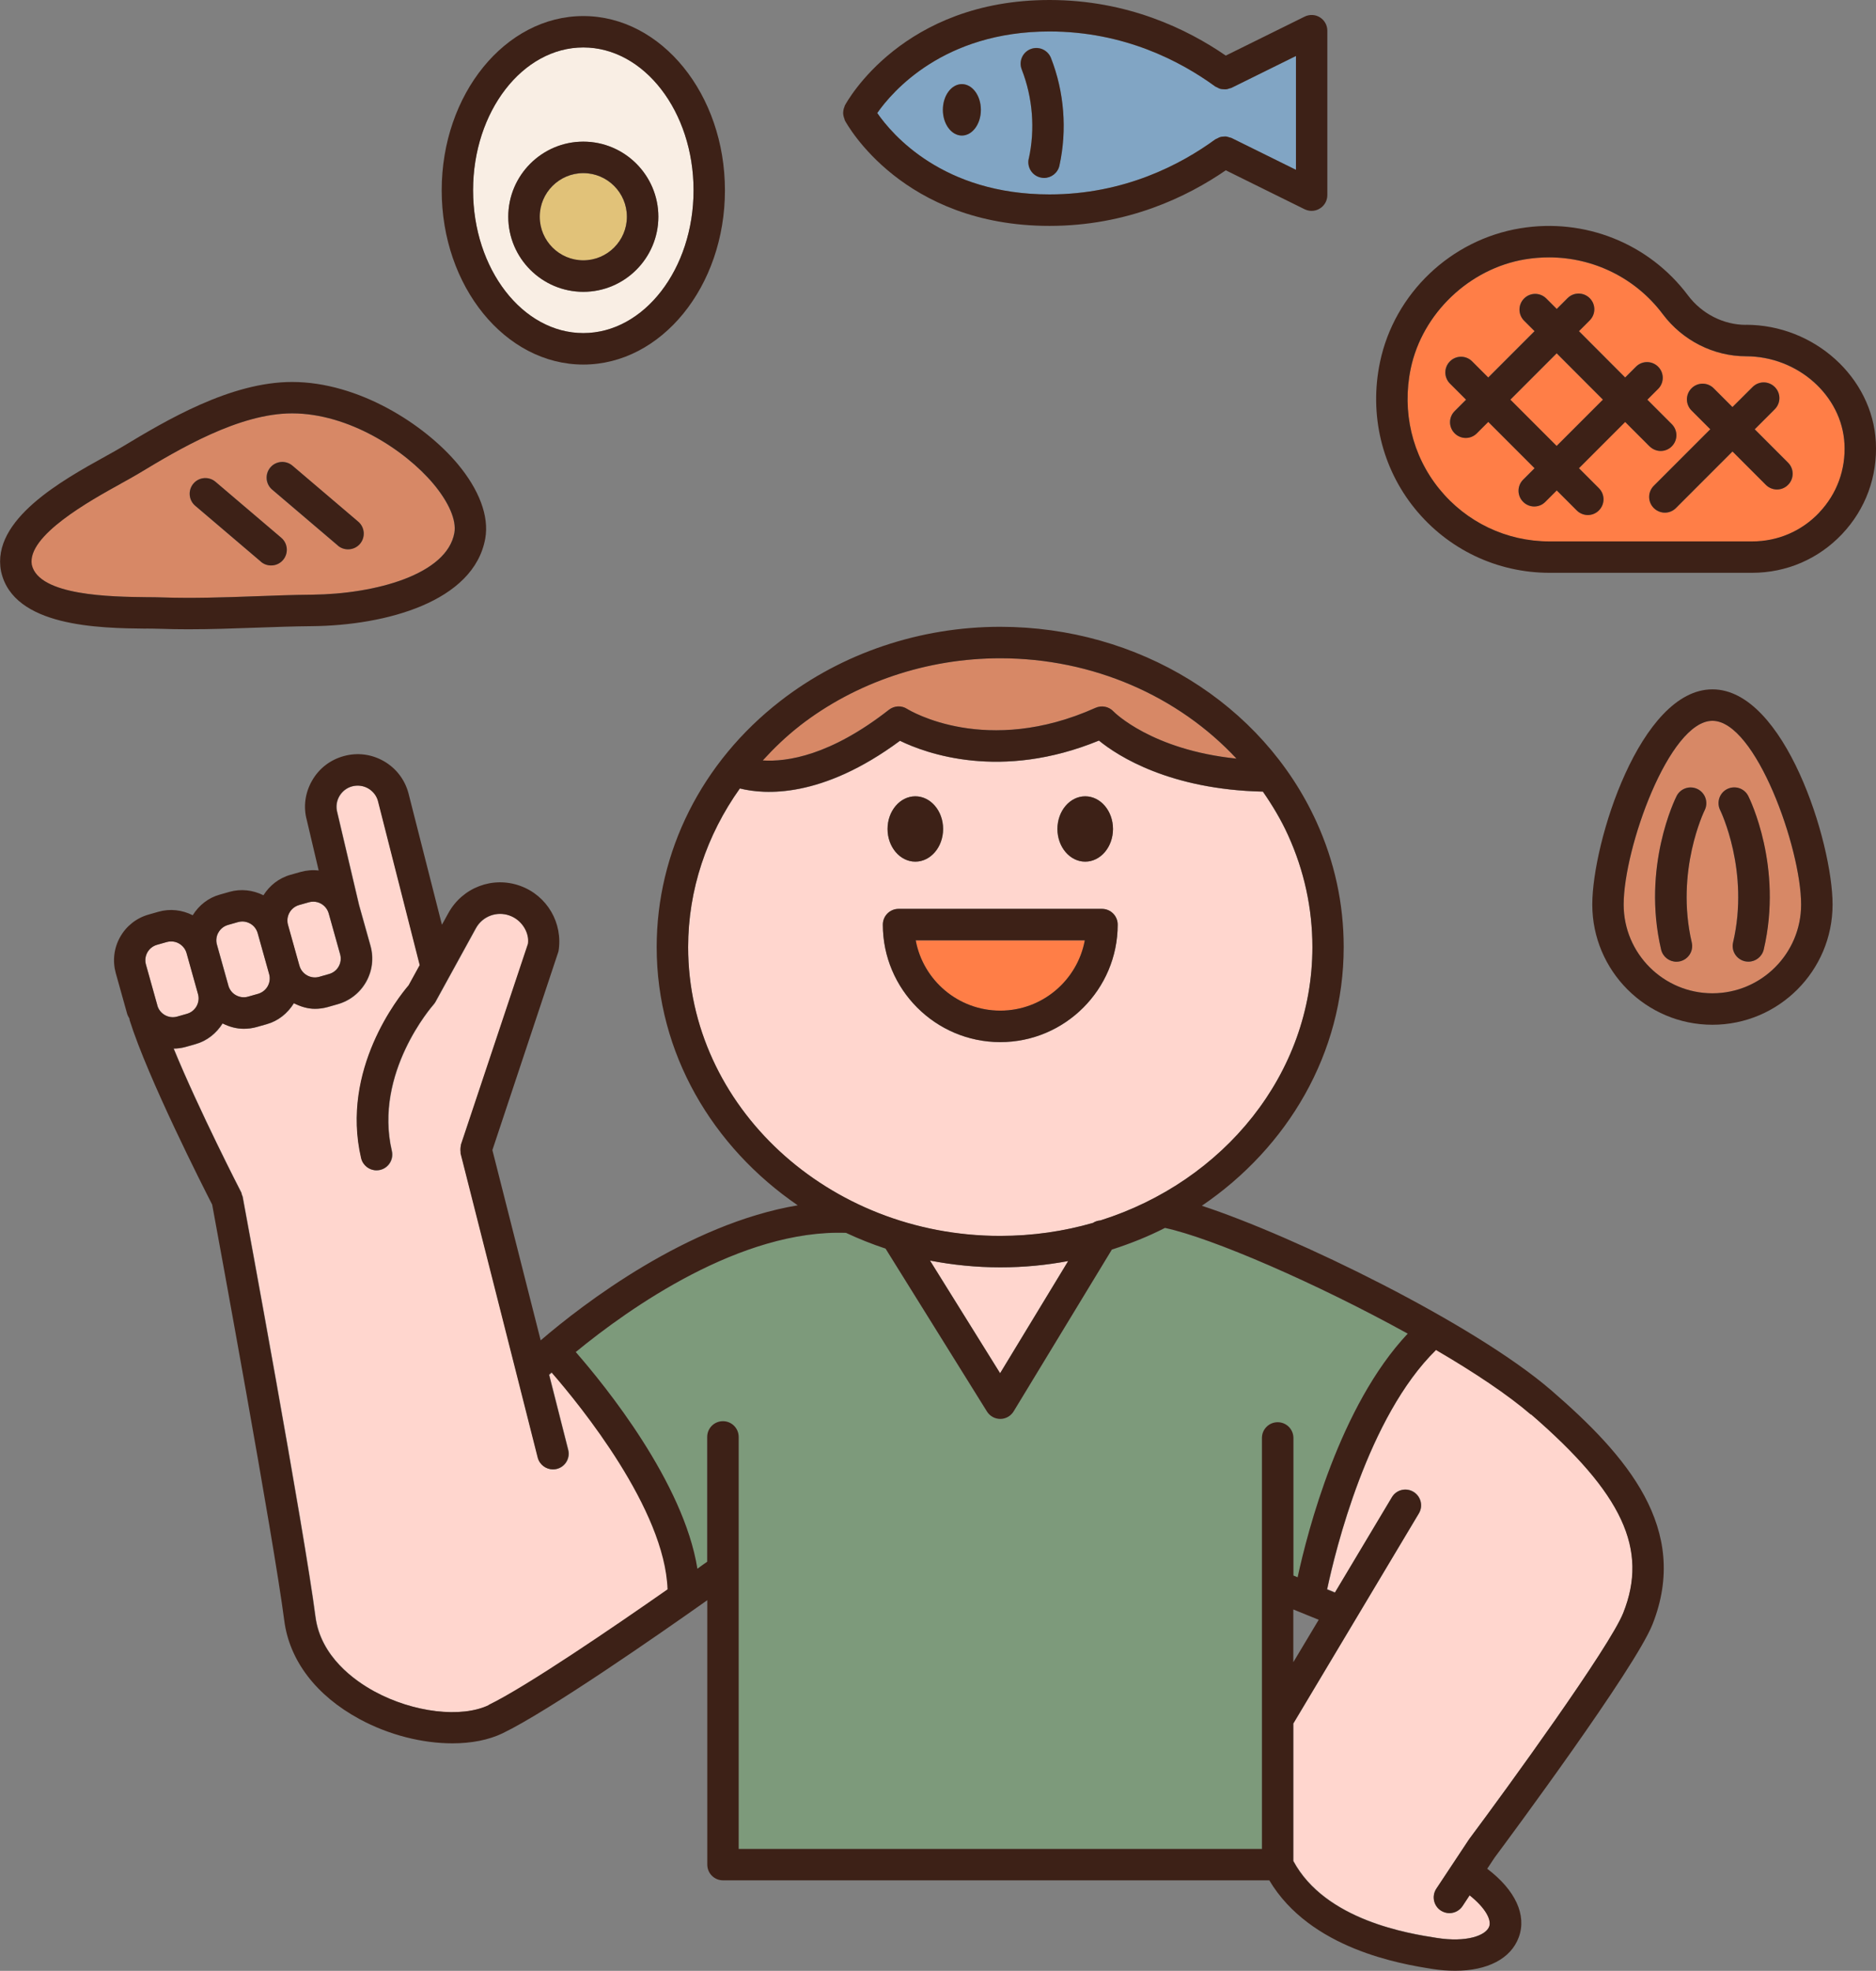
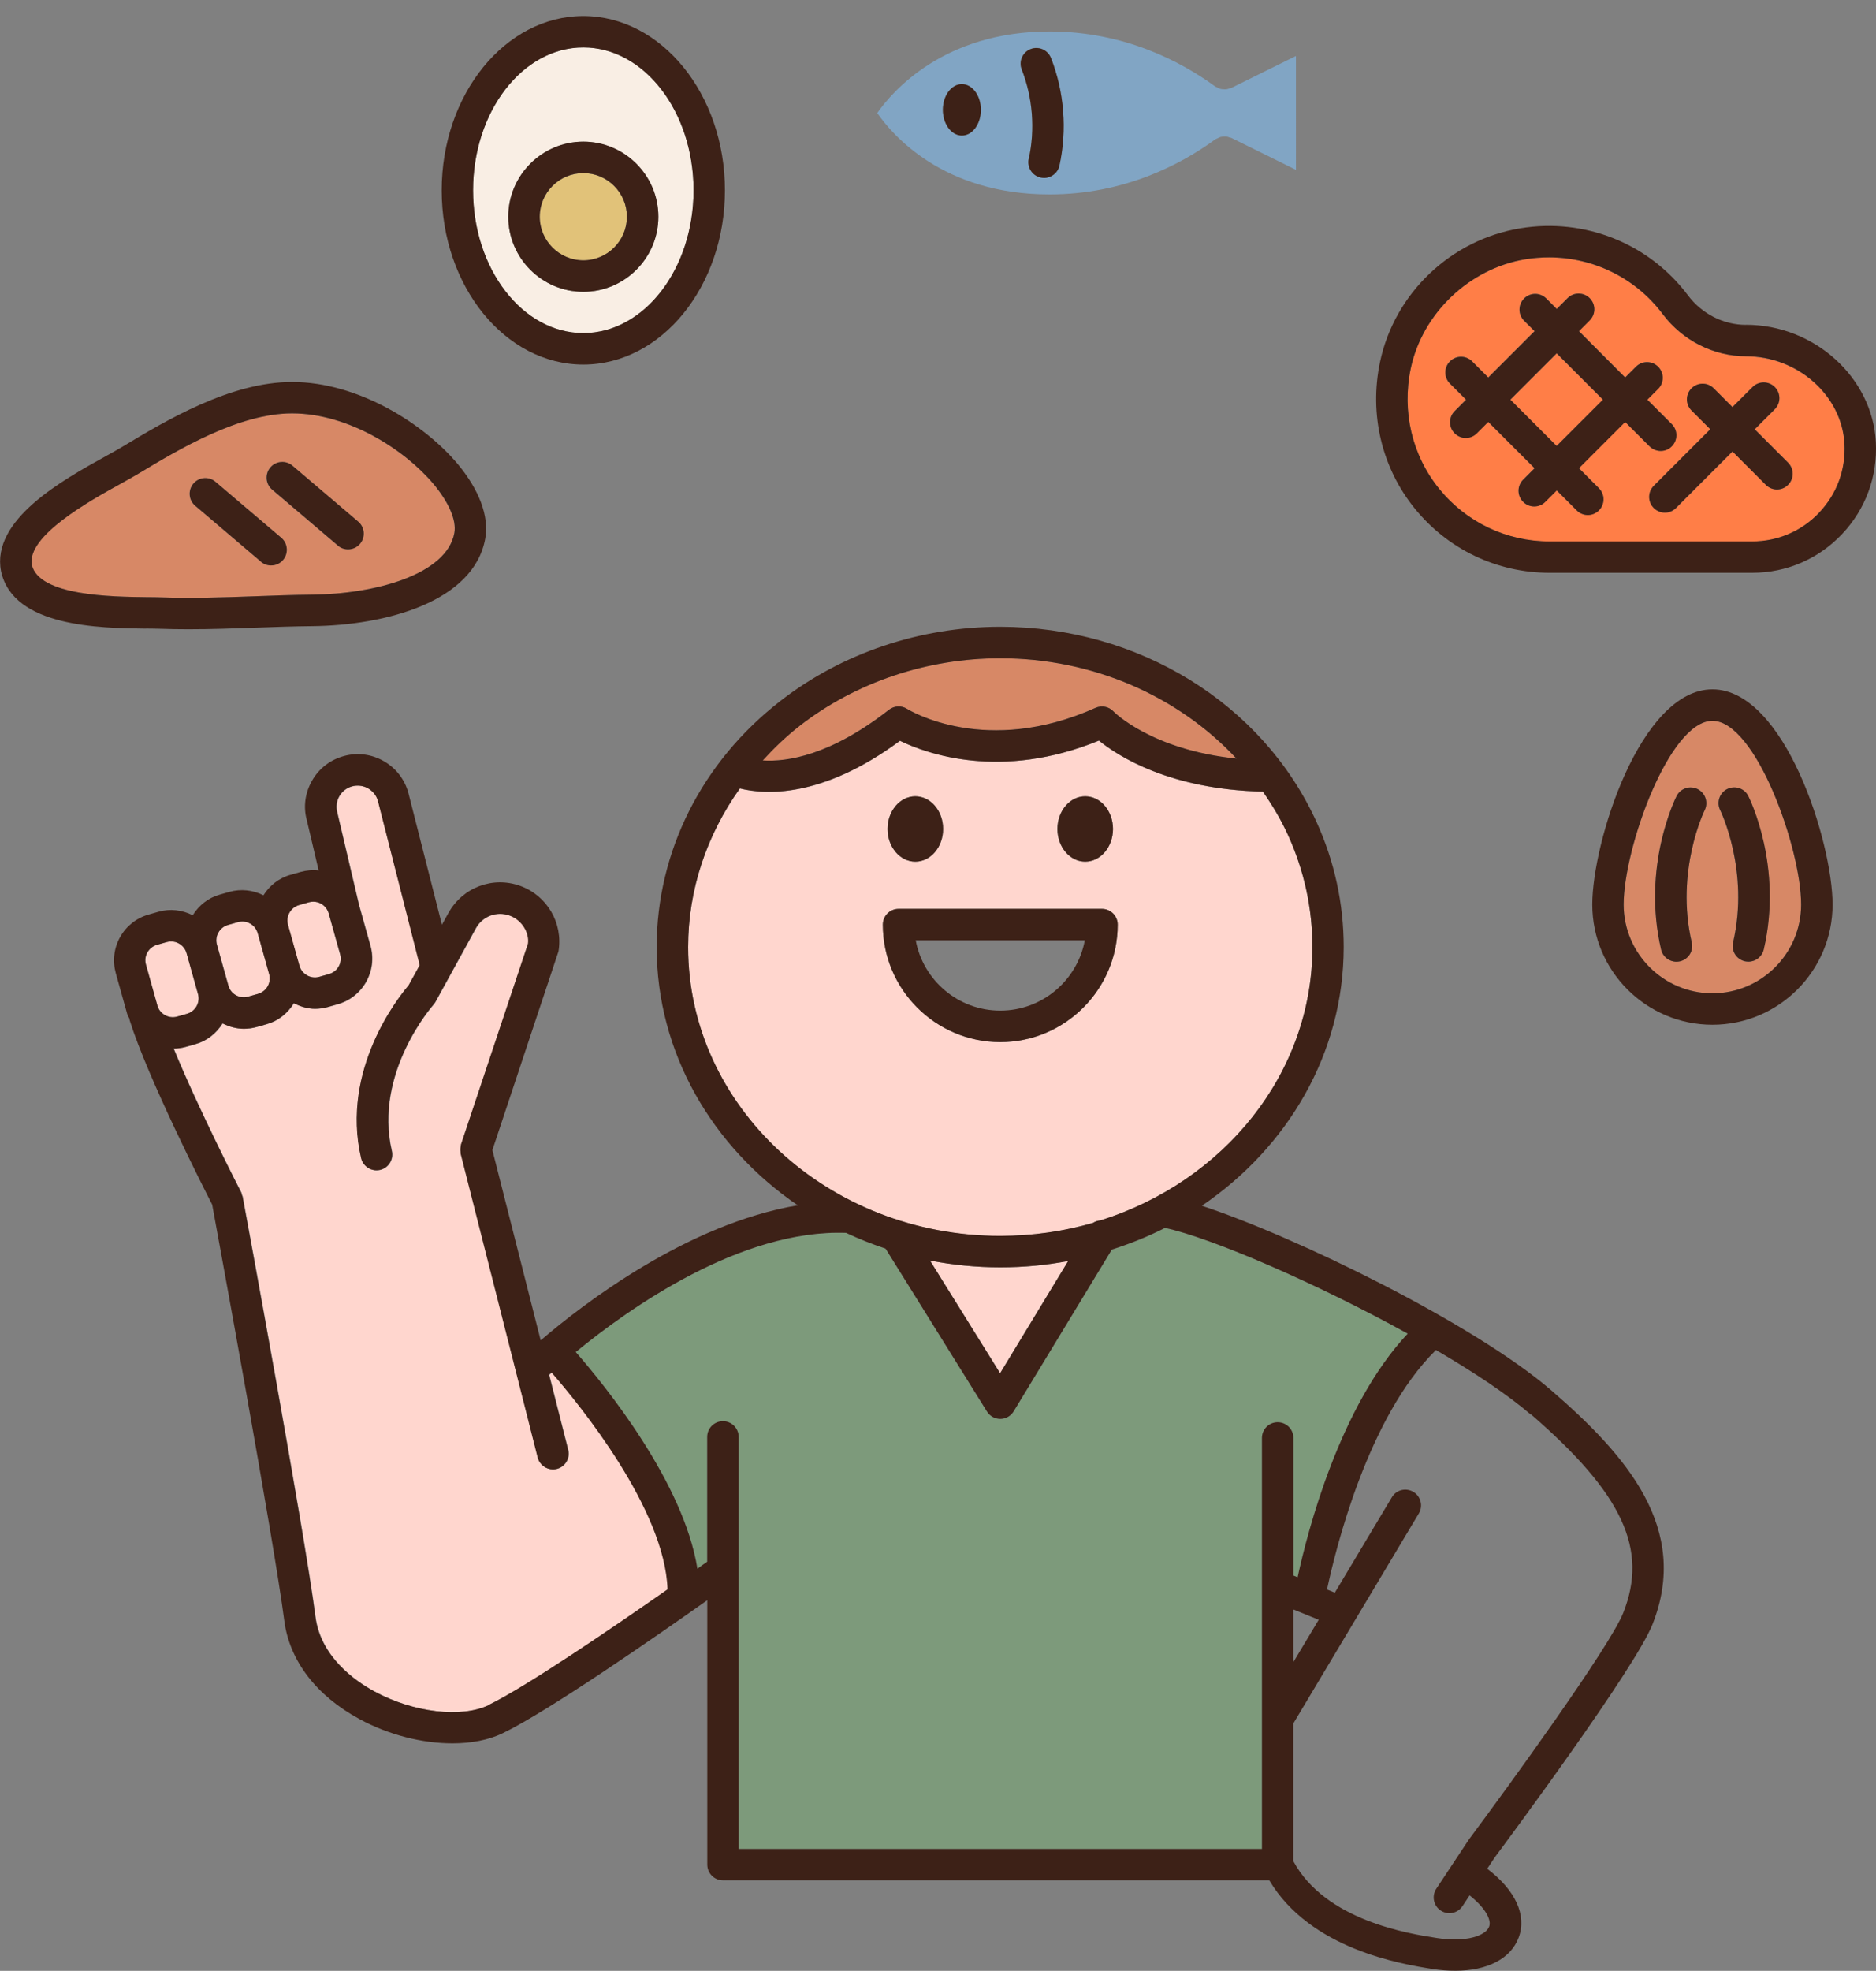
<svg xmlns="http://www.w3.org/2000/svg" id="_レイヤー_2" viewBox="0 0 235 246.73">
  <rect x="0" y="0" width="235" height="246.73" fill="#808080" stroke="none" />
  <defs>
    <style>.cls-1{fill:#3d2117;}.cls-2{fill:#ffd6ce;}.cls-3{fill:#f9eee4;}.cls-4{fill:#7d9a7b;}.cls-5{fill:#e1c279;}.cls-6{fill:#ff7e47;}.cls-7{fill:#81a5c4;}.cls-8{fill:#d78866;}</style>
  </defs>
  <g id="_レイヤー_3">
    <path class="cls-2" d="M125.3,154.73c4.04,0,7.94-.57,11.62-1.63.28-.19.6-.28.93-.31,15.42-4.85,26.55-18.34,26.55-34.21,0-4.87-1.03-9.58-3.05-14.02-.88-1.93-1.96-3.73-3.15-5.45-11.63-.26-18.15-4.43-20.54-6.39-12.3,5.05-21.66,1.61-24.92.03-9.82,7.27-16.99,6.74-20.06,5.97-4.16,5.84-6.48,12.7-6.48,19.86,0,19.94,17.54,36.16,39.1,36.16ZM135.94,99.69c1.92,0,3.48,1.83,3.48,4.09s-1.56,4.09-3.48,4.09-3.48-1.83-3.48-4.09,1.56-4.09,3.48-4.09ZM114.66,99.69c1.92,0,3.48,1.83,3.48,4.09s-1.56,4.09-3.48,4.09-3.48-1.83-3.48-4.09,1.56-4.09,3.48-4.09ZM112.56,113.79h25.48c1.09,0,1.97.88,1.97,1.97,0,8.11-6.6,14.71-14.71,14.71s-14.71-6.6-14.71-14.71c0-1.09.88-1.97,1.97-1.97Z" />
    <path class="cls-5" d="M73.07,32.6c3.01,0,5.46-2.45,5.46-5.46s-2.45-5.46-5.46-5.46-5.46,2.45-5.46,5.46,2.45,5.46,5.46,5.46Z" />
-     <path class="cls-6" d="M125.3,126.53c5.27,0,9.67-3.8,10.59-8.8h-21.18c.93,5,5.32,8.8,10.59,8.8Z" />
    <path class="cls-8" d="M111.34,88.86c.66-.51,1.56-.56,2.27-.12.39.24,9.95,6,23.62-.13.78-.34,1.68-.16,2.25.46.04.05,4.75,4.81,15.4,5.9-7.3-7.83-17.99-12.56-29.59-12.56-9.18,0-18.11,3-25.13,8.46-1.7,1.32-3.22,2.79-4.63,4.33,3.04.2,8.47-.6,15.8-6.34Z" />
    <path class="cls-3" d="M73.07,41.7c7.61,0,13.81-8.02,13.81-17.88s-6.2-17.88-13.81-17.88-13.81,8.02-13.81,17.88,6.2,17.88,13.81,17.88ZM73.07,17.74c5.18,0,9.4,4.22,9.4,9.4s-4.22,9.4-9.4,9.4-9.4-4.22-9.4-9.4,4.22-9.4,9.4-9.4Z" />
    <path class="cls-8" d="M225.62,113.24c0-7.04-5.7-23-11.11-23s-11.12,15.96-11.12,23c0,6.13,4.99,11.11,11.12,11.11s11.11-4.98,11.11-11.11ZM216.35,98.79c.98-.48,2.15-.1,2.64.87.18.36,4.37,8.83,1.94,19.22-.22.91-1.02,1.52-1.92,1.52-.15,0-.3-.02-.45-.05-1.06-.25-1.72-1.31-1.47-2.36,2.09-8.96-1.58-16.48-1.62-16.56-.48-.97-.09-2.15.88-2.64ZM213.54,101.42c-.04.08-3.71,7.6-1.62,16.56.25,1.06-.41,2.11-1.47,2.36-.15.03-.3.05-.45.05-.9,0-1.7-.61-1.92-1.52-2.43-10.39,1.76-18.86,1.94-19.22.49-.96,1.66-1.35,2.64-.87.97.48,1.36,1.67.88,2.64Z" />
    <path class="cls-2" d="M28.61,123.38c.15.52.48.95.95,1.21.47.27,1.02.33,1.53.18l1.24-.35c.51-.15.95-.48,1.21-.95.26-.47.33-1.01.18-1.53l-1.43-5.11c-.15-.52-.48-.95-.95-1.21-.31-.17-.64-.26-.98-.26-.18,0-.37.03-.55.08l-1.23.35c-.52.15-.95.48-1.21.95-.27.47-.33,1.01-.18,1.53l1.43,5.11Z" />
    <path class="cls-2" d="M37.5,120.89c.3,1.07,1.42,1.7,2.48,1.4l1.23-.35c.52-.15.95-.48,1.21-.95.27-.47.33-1.01.18-1.53l-1.43-5.11c-.15-.52-.48-.95-.95-1.21-.31-.17-.64-.26-.98-.26-.18,0-.36.02-.54.07l-1.24.35c-1.07.3-1.69,1.41-1.4,2.48l1.43,5.11Z" />
    <path class="cls-7" d="M131.47,24.34c9.36,0,16.46-3.75,20.76-6.89.08-.06.17-.08.26-.12.12-.06.23-.13.36-.17.14-.04.27-.05.41-.06.11,0,.22-.02.33-.01.14.01.27.06.41.11.09.03.18.03.26.07l8.08,3.99V7.01l-8.08,3.99c-.08.04-.17.04-.25.07-.14.05-.27.1-.42.11-.12.01-.23,0-.35-.01-.13,0-.26-.01-.39-.05-.14-.04-.26-.11-.38-.18-.08-.04-.17-.06-.24-.11-4.3-3.14-11.4-6.89-20.76-6.89-13.28,0-19.72,7.55-21.58,10.21,1.85,2.68,8.21,10.19,21.58,10.19ZM129.1,6.13c1.01-.4,2.15.1,2.55,1.11,1.66,4.24,2.04,9.03,1.06,13.48-.2.91-1.02,1.54-1.92,1.54-.14,0-.28-.02-.43-.05-1.06-.23-1.73-1.28-1.5-2.35.82-3.69.5-7.67-.88-11.19-.4-1.01.1-2.15,1.11-2.55ZM120.49,10.53c1.32,0,2.38,1.44,2.38,3.22s-1.07,3.22-2.38,3.22-2.38-1.44-2.38-3.22,1.07-3.22,2.38-3.22Z" />
    <path class="cls-2" d="M23.42,126.92c.52-.15.95-.48,1.21-.95.26-.47.33-1.01.18-1.53l-1.43-5.11c-.15-.52-.48-.95-.95-1.21-.3-.17-.64-.26-.98-.26-.18,0-.36.02-.54.07l-1.23.35c-.52.15-.95.48-1.21.95-.26.47-.33,1.01-.18,1.53l1.43,5.11c.3,1.07,1.43,1.69,2.48,1.4l1.23-.35Z" />
-     <path class="cls-2" d="M167.23,199.37l7.14-11.94c.55-.93,1.76-1.24,2.7-.68.93.56,1.24,1.76.68,2.7l-15.73,26.31v17.2c4.01,7.46,14.5,9.1,17.99,9.64,3.72.59,6.14-.3,6.55-1.43.3-.82-.43-2.3-2.45-3.91l-.89,1.35c-.38.57-1.01.88-1.64.88-.38,0-.75-.11-1.09-.33-.91-.6-1.15-1.82-.55-2.73l4.05-6.11s.03-.02.04-.04c.01-.02.01-.04.02-.05,4.8-6.43,17.62-24.07,19.31-28.34,3.16-7.96-.08-14.92-11.55-24.84-2.89-2.5-7.13-5.31-11.89-8.09-8.56,8.38-12.63,25.16-13.65,29.98l.98.4Z" />
    <path class="cls-4" d="M139.28,156.44l-12.3,20.25c-.36.58-.99.94-1.67.95h-.01c-.68,0-1.31-.35-1.67-.93l-12.7-20.39c-1.7-.56-3.36-1.22-4.95-1.97-13.19-.46-27.13,9.4-33.86,14.92,3.68,4.21,13.51,16.31,15.24,27.13.51-.36.9-.64,1.23-.88v-15.62c0-1.09.88-1.97,1.97-1.97s1.97.88,1.97,1.97v51.58h65.55v-32.88h0v-18.57c0-1.09.88-1.97,1.97-1.97s1.97.88,1.97,1.97v17.22l.53.22c1.24-5.74,5.28-21.46,13.79-30.5-11.37-6.28-24.55-11.98-30.4-13.23-2.11,1.08-4.34,1.97-6.65,2.71Z" />
    <path class="cls-2" d="M133.81,157.87c-2.75.52-5.6.79-8.51.79s-5.95-.3-8.8-.85l8.78,14.1,8.53-14.05Z" />
    <path class="cls-2" d="M68.81,172.1l2.39,9.41c.27,1.05-.37,2.13-1.42,2.39-.16.04-.33.06-.48.06-.88,0-1.68-.59-1.91-1.48l-2.67-10.54-6.99-27.54c-.01-.05,0-.11,0-.16-.02-.13-.03-.26-.02-.4,0-.13.02-.26.05-.38.01-.06,0-.11.02-.17l8.39-25.13c.2-1.36-.74-2.98-2.32-3.54-1.61-.57-3.38.09-4.21,1.59l-5.07,9.23c-.07.13-.17.26-.27.37-.07.08-7.49,8.49-5.19,18.29.25,1.06-.41,2.12-1.47,2.37-.15.03-.3.05-.45.05-.9,0-1.7-.61-1.92-1.52-2.59-11.09,4.71-20.2,5.95-21.64l1.39-2.53-5.23-20.54c-.18-.65-.62-1.23-1.23-1.58-.61-.35-1.34-.44-2.01-.26-.68.18-1.25.63-1.61,1.24-.35.61-.45,1.33-.26,2.01l2.73,11.6,1.43,5.1c.43,1.53.23,3.14-.54,4.52-.78,1.38-2.05,2.38-3.58,2.81l-1.23.35c-.53.15-1.07.22-1.6.22-.94,0-1.82-.29-2.64-.7-.79,1.27-1.97,2.22-3.42,2.63l-1.24.35c-.53.15-1.07.22-1.61.22-.92,0-1.82-.24-2.66-.67-.79,1.25-1.96,2.19-3.39,2.59l-1.23.35c-.51.14-1.01.2-1.51.21,3.17,7.74,8.39,17.88,8.46,18,.05.09.05.2.08.29.03.09.08.16.1.25.32,1.7,7.74,41.88,9.12,52.58.65,5.01,4.91,8.01,7.39,9.36,4.87,2.64,10.91,3.36,14.35,1.7,4.73-2.28,15.65-9.74,22.42-14.47-.34-10-10.88-22.96-14.54-27.16-.11.1-.21.19-.31.28Z" />
    <path class="cls-8" d="M18.34,74.76c.71,0,1.35.02,1.89.03,3.86.13,7.82,0,11.64-.14,2.4-.08,4.8-.17,7.2-.2,7.94-.08,16.91-2.53,17.83-7.74.28-1.57-.68-3.81-2.62-6.13-3.57-4.25-10.63-8.83-17.71-8.83-6.68,0-14.22,4.53-19.2,7.52-.61.37-1.38.79-2.26,1.28-3.84,2.12-11.81,6.53-11.15,10.17.9,3.87,9.99,3.99,14.37,4.04ZM33.86,58.52c.7-.83,1.95-.93,2.77-.22l8.24,7.01c.83.7.93,1.95.22,2.77-.39.46-.94.69-1.5.69-.45,0-.91-.15-1.28-.47l-8.24-7.01c-.83-.7-.93-1.95-.22-2.77ZM24.23,60.54c.7-.83,1.95-.93,2.77-.22l8.24,7.01c.83.7.93,1.95.22,2.77-.39.46-.94.69-1.5.69-.45,0-.91-.15-1.28-.47l-8.24-7.01c-.83-.7-.93-1.95-.22-2.77Z" />
    <rect class="cls-6" x="190.9" y="45.94" width="8.2" height="8.2" transform="translate(21.73 152.54) rotate(-45)" />
    <path class="cls-6" d="M218.71,44.61c-4.04,0-7.94-1.97-10.42-5.27-3.4-4.53-8.68-7.11-14.26-7.11-.98,0-1.97.08-2.96.24-7.01,1.15-12.91,6.77-14.35,13.67-1.13,5.39.17,10.88,3.57,15.07,3.4,4.18,8.43,6.58,13.81,6.58h25.38c3.21,0,6.2-1.28,8.41-3.61,2.21-2.33,3.33-5.38,3.16-8.6-.32-6.05-5.85-10.96-12.34-10.96ZM200.28,61.11c.77.77.77,2.01,0,2.78-.38.38-.89.58-1.39.58s-1.01-.19-1.39-.58l-2.5-2.5-1.43,1.43c-.38.38-.89.58-1.39.58s-1.01-.19-1.39-.58c-.77-.77-.77-2.01,0-2.78l1.43-1.43-5.8-5.8-1.43,1.43c-.38.38-.89.58-1.39.58s-1.01-.19-1.39-.58c-.77-.77-.77-2.01,0-2.78l1.43-1.43-2.02-2.02c-.77-.77-.77-2.01,0-2.78.77-.77,2.01-.77,2.78,0l2.02,2.02,5.8-5.8-1.31-1.31c-.77-.77-.77-2.01,0-2.78.77-.77,2.01-.77,2.78,0l1.31,1.31,1.35-1.35c.77-.77,2.01-.77,2.78,0s.77,2.01,0,2.78l-1.35,1.35,5.79,5.8,1.35-1.35c.77-.77,2.01-.77,2.78,0,.77.77.77,2.01,0,2.78l-1.35,1.35,3.06,3.06c.77.77.77,2.01,0,2.78-.38.38-.89.58-1.39.58s-1.01-.19-1.39-.58l-3.06-3.06-5.79,5.79,2.5,2.5ZM223.99,60.7c-.38.38-.89.58-1.39.58s-1.01-.19-1.39-.58l-4.18-4.18-7.08,7.08c-.38.38-.89.58-1.39.58s-1.01-.19-1.39-.58c-.77-.77-.77-2.01,0-2.78l7.08-7.08-2.35-2.35c-.77-.77-.77-2.01,0-2.78s2.01-.77,2.78,0l2.35,2.35,2.52-2.51c.77-.77,2.01-.77,2.78,0,.77.77.77,2.01,0,2.78l-2.51,2.51,4.18,4.18c.77.77.77,2.01,0,2.78Z" />
    <path class="cls-1" d="M99.95,150.89c-13.84,2.32-26.9,12.34-32.22,16.91l-6.05-23.82,8.28-24.88c.59-3.54-1.43-6.99-4.8-8.2-3.44-1.24-7.22.2-8.99,3.4l-.81,1.47-4.2-16.49c-.46-1.7-1.56-3.12-3.08-3.99-1.52-.87-3.29-1.11-5-.64-1.7.46-3.12,1.55-3.99,3.08-.88,1.53-1.11,3.3-.66,4.93l1.49,6.32c-.75-.09-1.52-.03-2.27.18l-1.24.35c-1.48.41-2.65,1.36-3.41,2.57-1.32-.66-2.82-.83-4.25-.43l-1.23.35c-1.43.4-2.6,1.33-3.38,2.58-1.33-.67-2.84-.85-4.28-.44l-1.23.35c-1.53.43-2.8,1.43-3.58,2.81s-.97,2.99-.55,4.52l1.43,5.11c.06.23.2.4.29.61.01.06,0,.12.02.18,2.29,7.28,9.28,21.02,10.34,23.09.66,3.59,7.72,41.92,9.03,52.08.65,5,3.99,9.38,9.42,12.32,3.68,2,7.89,3.04,11.64,3.04,2.35,0,4.53-.41,6.29-1.26,5.75-2.77,19.46-12.29,25.64-16.66v33.1c0,1.09.88,1.97,1.97,1.97h68.43c5.13,8.61,16.52,10.48,20.4,11.09,1.01.16,1.98.23,2.89.23,4.02,0,6.97-1.5,7.96-4.19,1.03-2.79-.44-5.92-3.95-8.58l.92-1.39c1.88-2.53,17.59-23.7,19.78-29.2,4.76-12-3.26-21.16-12.64-29.27-9.67-8.37-32.18-19.33-43.81-23.14,10.75-7.3,17.77-19.08,17.77-32.39,0-5.43-1.15-10.7-3.4-15.65-6.76-14.85-22.32-24.44-39.63-24.44-10.05,0-19.83,3.3-27.54,9.29-9.85,7.64-15.49,18.87-15.49,30.81,0,13.27,6.99,25.02,17.68,32.33ZM37.47,113.3l1.24-.35c.18-.05.36-.07.54-.07.34,0,.68.08.98.26.47.27.8.7.95,1.21l1.43,5.11c.15.52.08,1.06-.18,1.53-.26.47-.69.8-1.21.95l-1.23.35c-1.06.3-2.18-.32-2.48-1.4l-1.43-5.11c-.3-1.07.33-2.18,1.4-2.48ZM27.36,116.74c.26-.47.69-.8,1.21-.95l1.23-.35c.18-.05.37-.08.55-.08.34,0,.68.09.98.26.47.26.8.69.95,1.21l1.43,5.11c.15.51.08,1.06-.18,1.53-.27.47-.7.8-1.21.95l-1.24.35c-.51.15-1.06.08-1.53-.18-.47-.26-.8-.69-.95-1.21l-1.43-5.11c-.15-.52-.08-1.06.18-1.53ZM19.71,125.87l-1.43-5.11c-.15-.51-.08-1.06.18-1.53.27-.47.7-.81,1.21-.95l1.23-.35c.18-.05.36-.07.54-.07.34,0,.68.08.98.26.47.27.81.7.95,1.21l1.43,5.11c.15.51.08,1.06-.18,1.53-.27.47-.7.81-1.21.95l-1.23.35c-1.05.3-2.18-.32-2.48-1.4ZM61.24,213.45c-3.44,1.66-9.48.95-14.35-1.7-2.48-1.35-6.74-4.35-7.39-9.36-1.38-10.71-8.8-50.88-9.12-52.58-.02-.09-.07-.17-.1-.25-.03-.1-.03-.2-.08-.29-.06-.12-5.28-10.26-8.46-18,.5,0,1.01-.07,1.51-.21l1.23-.35c1.43-.4,2.6-1.34,3.39-2.59.84.42,1.74.67,2.66.67.54,0,1.08-.07,1.61-.22l1.24-.35c1.45-.4,2.63-1.35,3.42-2.63.82.41,1.7.7,2.64.7.53,0,1.06-.07,1.6-.22l1.23-.35c1.53-.43,2.8-1.43,3.58-2.81.78-1.38.97-2.99.54-4.52l-1.43-5.1-2.73-11.6c-.18-.68-.09-1.4.26-2.01.35-.61.92-1.06,1.61-1.24.68-.18,1.4-.09,2.01.26.61.35,1.06.93,1.23,1.58l5.23,20.54-1.39,2.53c-1.23,1.44-8.54,10.55-5.95,21.64.22.91,1.02,1.52,1.92,1.52.15,0,.3-.02.45-.05,1.06-.25,1.71-1.31,1.47-2.37-2.29-9.8,5.12-18.2,5.19-18.29.1-.11.19-.24.27-.37l5.07-9.23c.83-1.5,2.6-2.16,4.21-1.59,1.58.56,2.52,2.18,2.32,3.54l-8.39,25.13c-.02.05,0,.11-.02.17-.03.13-.04.25-.05.38,0,.14,0,.27.02.4,0,.05,0,.11,0,.16l6.99,27.54,2.67,10.54c.23.89,1.03,1.48,1.91,1.48.16,0,.32-.02.48-.06,1.05-.27,1.69-1.34,1.42-2.39l-2.39-9.41c.1-.09.2-.18.31-.28,3.66,4.2,14.2,17.16,14.54,27.16-6.77,4.73-17.69,12.18-22.42,14.47ZM191.79,177.07c11.47,9.92,14.71,16.88,11.55,24.84-1.69,4.27-14.51,21.91-19.31,28.34-.01.02-.01.04-.02.05-.01.02-.03.02-.04.04l-4.05,6.11c-.6.91-.35,2.13.55,2.73.33.22.71.33,1.09.33.63,0,1.26-.31,1.64-.88l.89-1.35c2.02,1.61,2.76,3.09,2.45,3.91-.41,1.13-2.84,2.01-6.55,1.43-3.49-.54-13.98-2.18-17.99-9.64v-17.2l15.73-26.31c.56-.93.25-2.14-.68-2.7-.94-.56-2.15-.26-2.7.68l-7.14,11.94-.98-.4c1.02-4.82,5.09-21.61,13.65-29.98,4.76,2.78,8.99,5.59,11.89,8.09ZM162.01,208.1v-6.61l3.18,1.29-3.18,5.31ZM176.34,166.96c-8.51,9.04-12.55,24.76-13.79,30.5l-.53-.22v-17.22c0-1.09-.88-1.97-1.97-1.97s-1.97.88-1.97,1.97v18.57h0v32.88h-65.55v-51.58c0-1.09-.88-1.97-1.97-1.97s-1.97.88-1.97,1.97v15.62c-.33.23-.73.51-1.23.88-1.73-10.82-11.56-22.92-15.24-27.13,6.73-5.52,20.68-15.38,33.86-14.92,1.6.75,3.25,1.41,4.95,1.97l12.7,20.39c.36.58.99.93,1.67.93h.01c.68,0,1.31-.36,1.67-.95l12.3-20.25c2.31-.74,4.54-1.63,6.65-2.71,5.86,1.25,19.03,6.95,30.4,13.23ZM116.5,157.81c2.84.55,5.78.85,8.8.85s5.76-.28,8.51-.79l-8.53,14.05-8.78-14.1ZM100.17,90.87c7.02-5.45,15.95-8.46,25.13-8.46,11.6,0,22.29,4.73,29.59,12.56-10.66-1.09-15.36-5.85-15.4-5.9-.58-.62-1.48-.8-2.25-.46-13.67,6.13-23.23.37-23.62.13-.7-.45-1.61-.4-2.27.12-7.34,5.74-12.77,6.54-15.8,6.34,1.41-1.54,2.93-3.01,4.63-4.33ZM112.74,92.74c3.26,1.58,12.61,5.02,24.92-.03,2.39,1.95,8.9,6.13,20.54,6.39,1.19,1.72,2.28,3.52,3.15,5.45,2.02,4.44,3.05,9.16,3.05,14.02,0,15.88-11.14,29.36-26.55,34.21-.33.03-.65.12-.93.31-3.67,1.06-7.57,1.63-11.62,1.63-21.56,0-39.1-16.22-39.1-36.16,0-7.16,2.32-14.02,6.48-19.86,3.07.77,10.24,1.3,20.06-5.97Z" />
    <path class="cls-1" d="M114.66,107.87c1.92,0,3.48-1.83,3.48-4.09s-1.56-4.09-3.48-4.09-3.48,1.83-3.48,4.09,1.56,4.09,3.48,4.09Z" />
    <path class="cls-1" d="M135.94,107.87c1.92,0,3.48-1.83,3.48-4.09s-1.56-4.09-3.48-4.09-3.48,1.83-3.48,4.09,1.56,4.09,3.48,4.09Z" />
    <path class="cls-1" d="M18.3,78.69c.68,0,1.29.02,1.79.03,1.16.04,2.32.06,3.48.06,2.85,0,5.68-.1,8.45-.2,2.36-.08,4.73-.17,7.1-.19,9.11-.09,20.25-3.02,21.67-10.99.49-2.76-.75-6.08-3.48-9.34-4.14-4.93-12.38-10.24-20.72-10.24-7.77,0-15.87,4.87-21.23,8.09-.57.35-1.31.75-2.13,1.21-5.37,2.97-14.35,7.93-13.1,14.39,0,.02,0,.03.01.05,1.54,6.94,12.36,7.08,18.17,7.14ZM15.13,60.55c.87-.48,1.65-.91,2.26-1.28,4.98-3,12.52-7.52,19.2-7.52,7.08,0,14.14,4.58,17.71,8.83,1.94,2.32,2.9,4.56,2.62,6.13-.93,5.21-9.89,7.66-17.83,7.74-2.4.02-4.8.11-7.2.2-3.82.14-7.78.27-11.64.14-.53-.02-1.17-.03-1.89-.03-4.37-.05-13.47-.16-14.37-4.04-.66-3.64,7.31-8.05,11.15-10.17Z" />
    <path class="cls-1" d="M32.68,70.32c.37.32.82.47,1.28.47.56,0,1.11-.23,1.5-.69.7-.83.6-2.07-.22-2.77l-8.24-7.01c-.82-.7-2.07-.61-2.77.22-.7.83-.6,2.07.22,2.77l8.24,7.01Z" />
    <path class="cls-1" d="M42.32,68.3c.37.32.82.47,1.28.47.56,0,1.11-.23,1.5-.69.7-.83.6-2.07-.22-2.77l-8.24-7.01c-.82-.7-2.07-.61-2.77.22-.7.83-.6,2.07.22,2.77l8.24,7.01Z" />
    <path class="cls-1" d="M73.07,45.64c9.78,0,17.74-9.78,17.74-21.81s-7.96-21.82-17.74-21.82-17.74,9.79-17.74,21.82,7.96,21.81,17.74,21.81ZM73.07,5.94c7.61,0,13.81,8.02,13.81,17.88s-6.2,17.88-13.81,17.88-13.81-8.02-13.81-17.88,6.2-17.88,13.81-17.88Z" />
    <path class="cls-1" d="M73.07,36.53c5.18,0,9.4-4.22,9.4-9.4s-4.22-9.4-9.4-9.4-9.4,4.22-9.4,9.4,4.22,9.4,9.4,9.4ZM73.07,21.67c3.01,0,5.46,2.45,5.46,5.46s-2.45,5.46-5.46,5.46-5.46-2.45-5.46-5.46,2.45-5.46,5.46-5.46Z" />
-     <path class="cls-1" d="M105.78,14.89c.02.06.02.12.05.18.29.54,7.28,13.21,25.64,13.21,9.75,0,17.24-3.63,22.08-6.96l9.88,4.88c.28.13.58.2.87.2.36,0,.72-.1,1.04-.3.58-.36.93-.99.93-1.67V3.84c0-.68-.35-1.31-.93-1.67-.57-.36-1.3-.39-1.91-.09l-9.88,4.88c-4.84-3.33-12.33-6.96-22.08-6.96-18.36,0-25.35,12.67-25.64,13.21-.03.06-.03.13-.06.19-.05.12-.09.24-.11.36-.02.13-.04.25-.04.38,0,.12.01.23.04.35.03.14.06.26.12.39ZM131.47,3.94c9.36,0,16.46,3.75,20.76,6.89.07.05.16.07.24.11.12.07.24.14.38.18.13.04.26.04.39.05.12,0,.23.03.35.01.14-.01.28-.06.42-.11.08-.03.17-.03.25-.07l8.08-3.99v14.25l-8.08-3.99c-.08-.04-.17-.04-.26-.07-.14-.05-.27-.09-.41-.11-.11-.01-.22,0-.33.01-.14,0-.28.02-.41.06-.13.04-.24.1-.36.17-.08.05-.18.06-.26.12-4.3,3.14-11.4,6.89-20.76,6.89-13.36,0-19.72-7.51-21.58-10.19,1.86-2.66,8.3-10.21,21.58-10.21Z" />
    <path class="cls-1" d="M120.49,16.97c1.32,0,2.38-1.44,2.38-3.22s-1.07-3.22-2.38-3.22-2.38,1.44-2.38,3.22,1.07,3.22,2.38,3.22Z" />
    <path class="cls-1" d="M128.86,19.88c-.23,1.06.43,2.11,1.5,2.35.15.03.29.05.43.05.9,0,1.72-.63,1.92-1.54.98-4.45.61-9.24-1.06-13.48-.4-1.01-1.54-1.51-2.55-1.11-1.01.4-1.51,1.54-1.11,2.55,1.38,3.52,1.7,7.5.88,11.19Z" />
    <path class="cls-1" d="M218.71,40.67c-2.81,0-5.53-1.38-7.27-3.7-4.88-6.5-12.93-9.72-21-8.39-8.71,1.43-15.77,8.16-17.57,16.74-1.38,6.56.22,13.25,4.36,18.35,4.15,5.11,10.3,8.04,16.87,8.04h25.38c4.3,0,8.3-1.72,11.26-4.84,2.96-3.12,4.46-7.21,4.24-11.52-.42-8.1-7.72-14.69-16.27-14.69ZM227.89,64.17c-2.21,2.33-5.2,3.61-8.41,3.61h-25.38c-5.38,0-10.42-2.4-13.81-6.58-3.4-4.18-4.7-9.67-3.57-15.07,1.45-6.9,7.35-12.52,14.35-13.67.99-.16,1.98-.24,2.96-.24,5.58,0,10.86,2.58,14.26,7.11,2.48,3.3,6.37,5.27,10.42,5.27,6.49,0,12.02,4.92,12.34,10.96.17,3.22-.95,6.27-3.16,8.6Z" />
    <path class="cls-1" d="M219.81,53.74l2.51-2.51c.77-.77.77-2.01,0-2.78-.77-.77-2.01-.77-2.78,0l-2.52,2.51-2.35-2.35c-.77-.77-2.01-.77-2.78,0s-.77,2.01,0,2.78l2.35,2.35-7.08,7.08c-.77.77-.77,2.01,0,2.78.38.38.89.58,1.39.58s1.01-.19,1.39-.58l7.08-7.08,4.18,4.18c.38.38.89.58,1.39.58s1.01-.19,1.39-.58c.77-.77.77-2.01,0-2.78l-4.18-4.18Z" />
    <path class="cls-1" d="M206.64,55.88c.38.38.89.58,1.39.58s1.01-.19,1.39-.58c.77-.77.77-2.01,0-2.78l-3.06-3.06,1.35-1.35c.77-.77.77-2.01,0-2.78-.77-.77-2.01-.77-2.78,0l-1.35,1.35-5.79-5.8,1.35-1.35c.77-.77.77-2.01,0-2.78s-2.01-.77-2.78,0l-1.35,1.35-1.31-1.31c-.77-.77-2.01-.77-2.78,0-.77.77-.77,2.01,0,2.78l1.31,1.31-5.8,5.8-2.02-2.02c-.77-.77-2.01-.77-2.78,0-.77.77-.77,2.01,0,2.78l2.02,2.02-1.43,1.43c-.77.77-.77,2.01,0,2.78.38.38.89.58,1.39.58s1.01-.19,1.39-.58l1.43-1.43,5.8,5.8-1.43,1.43c-.77.77-.77,2.01,0,2.78.38.38.89.58,1.39.58s1.01-.19,1.39-.58l1.43-1.43,2.5,2.5c.38.38.89.58,1.39.58s1.01-.19,1.39-.58c.77-.77.77-2.01,0-2.78l-2.5-2.5,5.79-5.79,3.06,3.06ZM195,55.83l-5.8-5.8,5.8-5.8,5.79,5.8-5.79,5.79Z" />
    <path class="cls-1" d="M229.56,113.24c0-7.77-6-26.94-15.05-26.94s-15.05,19.17-15.05,26.94c0,8.3,6.75,15.05,15.05,15.05s15.05-6.75,15.05-15.05ZM203.39,113.24c0-7.04,5.7-23,11.12-23s11.11,15.96,11.11,23c0,6.13-4.98,11.11-11.11,11.11s-11.12-4.98-11.12-11.11Z" />
    <path class="cls-1" d="M212.66,98.79c-.97-.48-2.15-.1-2.64.87-.18.36-4.37,8.83-1.94,19.22.22.91,1.02,1.52,1.92,1.52.15,0,.3-.02.45-.05,1.06-.25,1.72-1.31,1.47-2.36-2.09-8.96,1.58-16.48,1.62-16.56.48-.97.09-2.15-.88-2.64Z" />
    <path class="cls-1" d="M217.1,117.98c-.25,1.06.41,2.11,1.47,2.36.15.03.3.05.45.05.9,0,1.7-.61,1.92-1.52,2.43-10.39-1.76-18.86-1.94-19.22-.49-.97-1.66-1.35-2.64-.87-.97.48-1.36,1.67-.88,2.64.04.08,3.71,7.6,1.62,16.56Z" />
    <path class="cls-1" d="M125.3,130.46c8.11,0,14.71-6.6,14.71-14.71,0-1.09-.88-1.97-1.97-1.97h-25.48c-1.09,0-1.97.88-1.97,1.97,0,8.11,6.6,14.71,14.71,14.71ZM135.89,117.72c-.93,5-5.32,8.8-10.59,8.8s-9.67-3.8-10.59-8.8h21.18Z" />
  </g>
</svg>